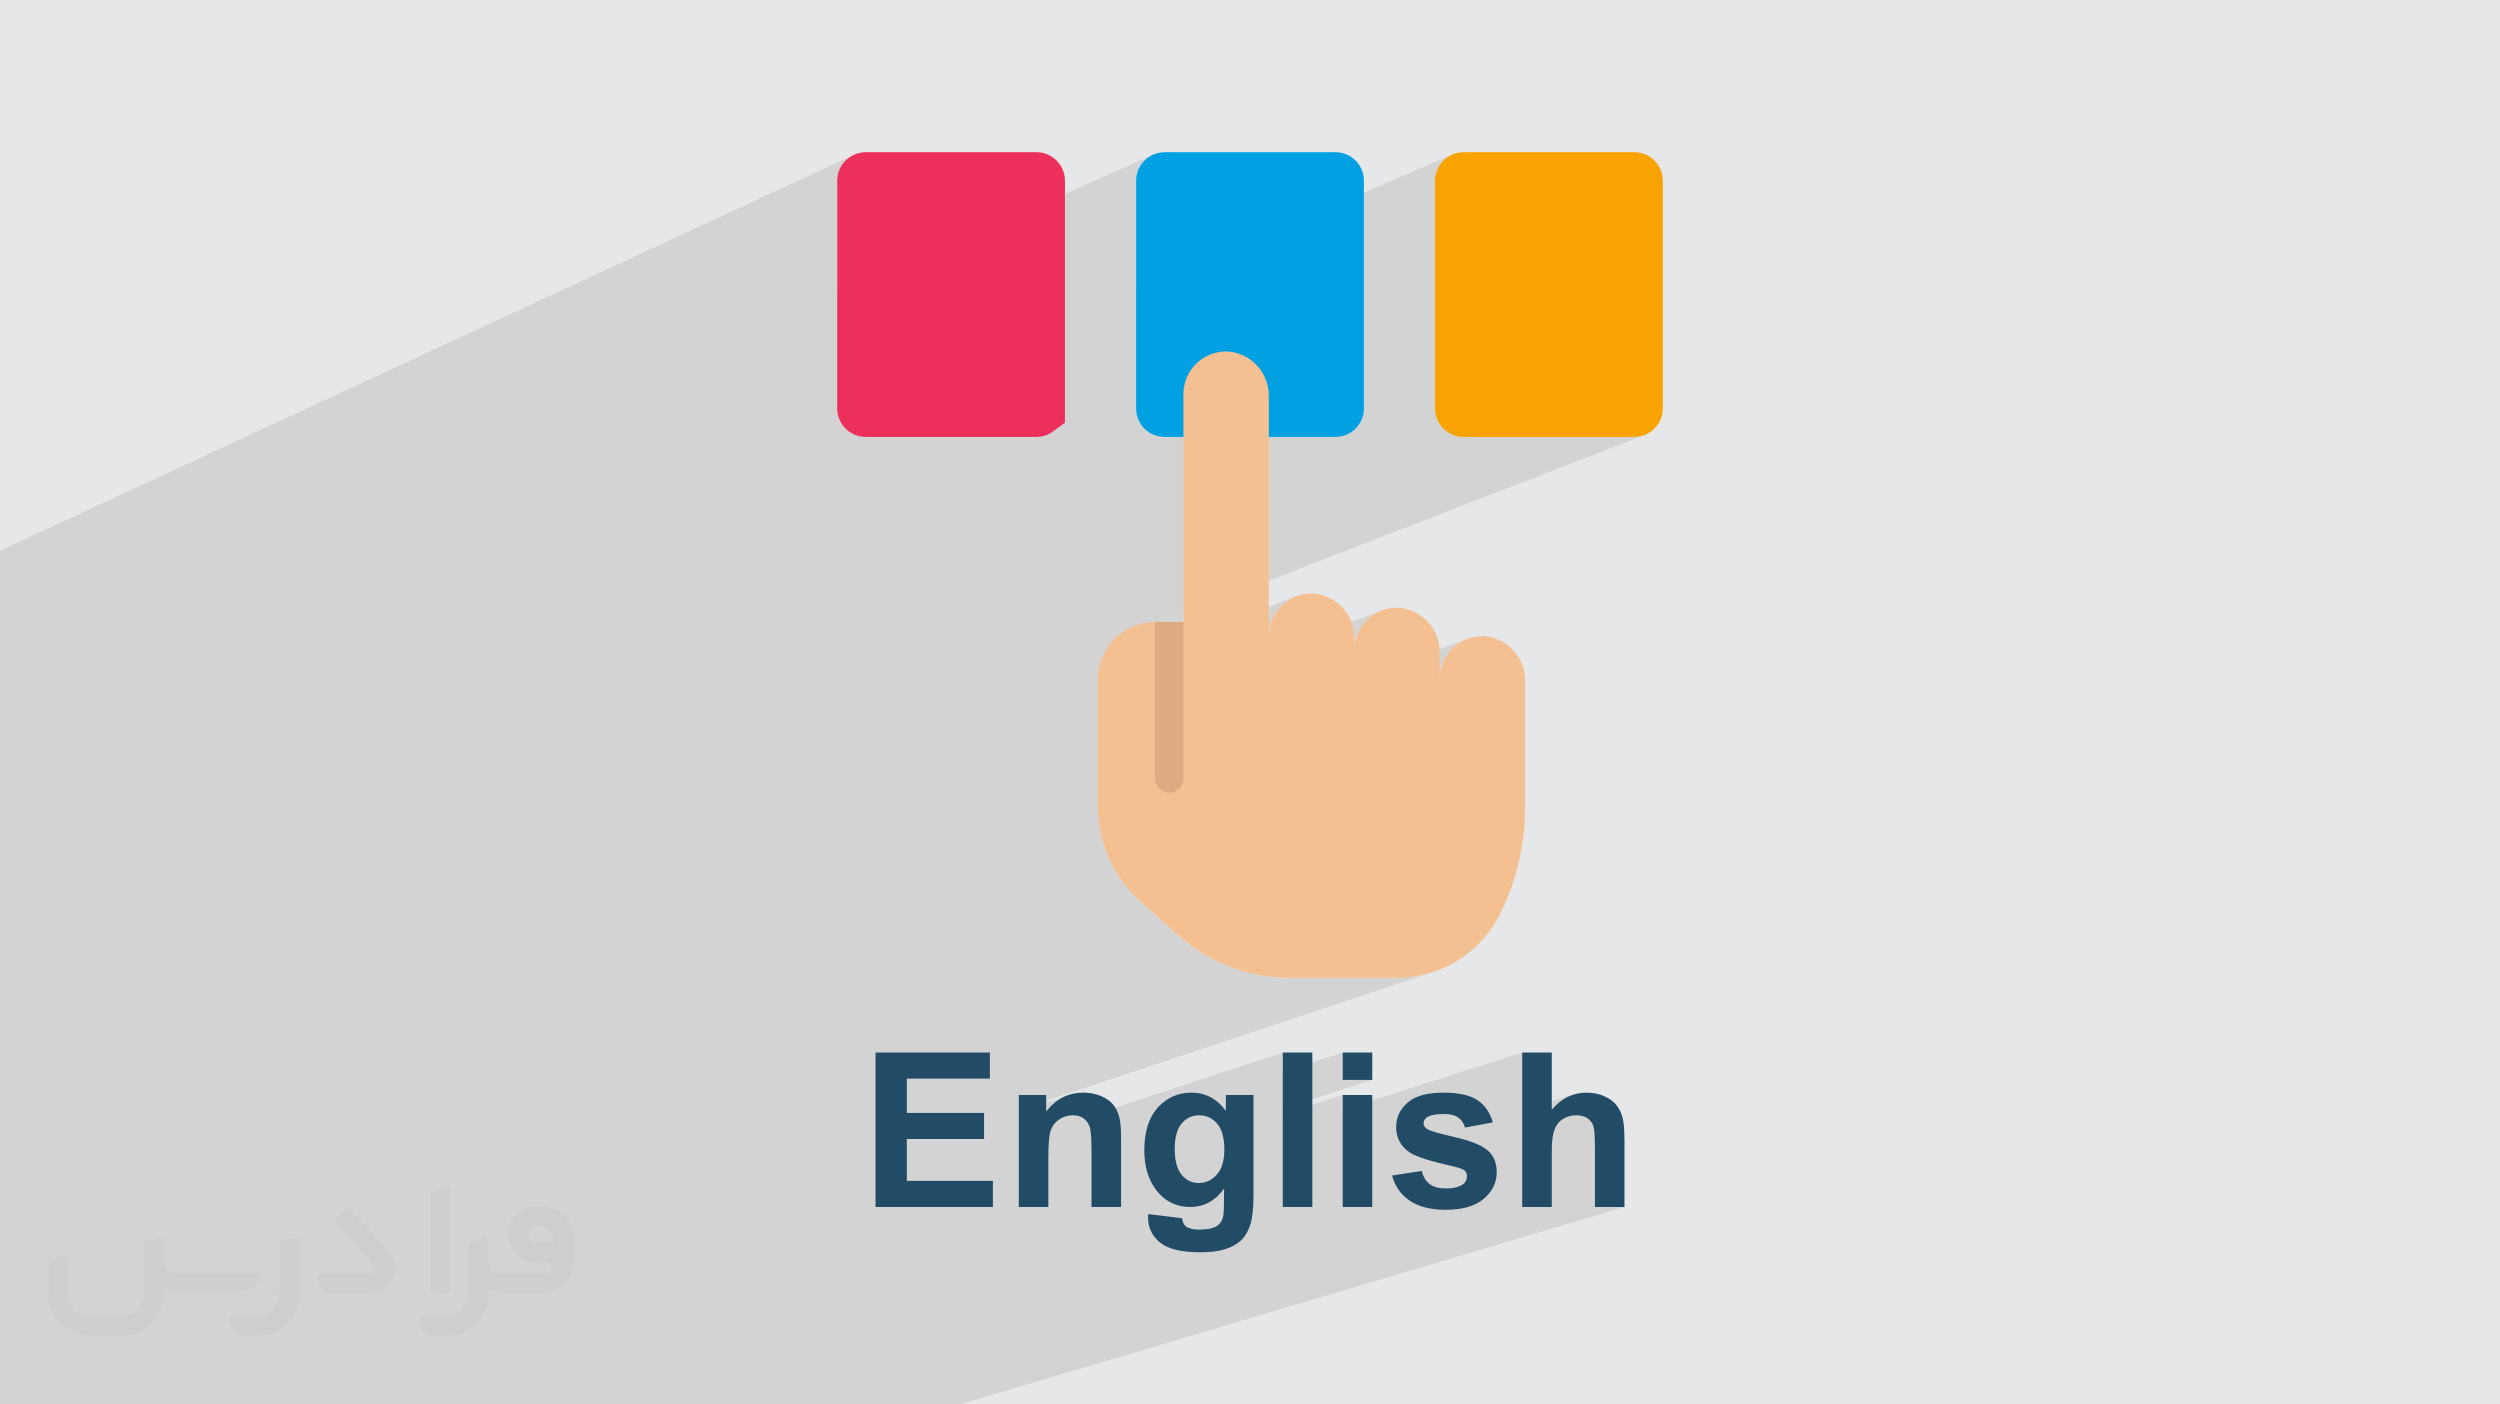
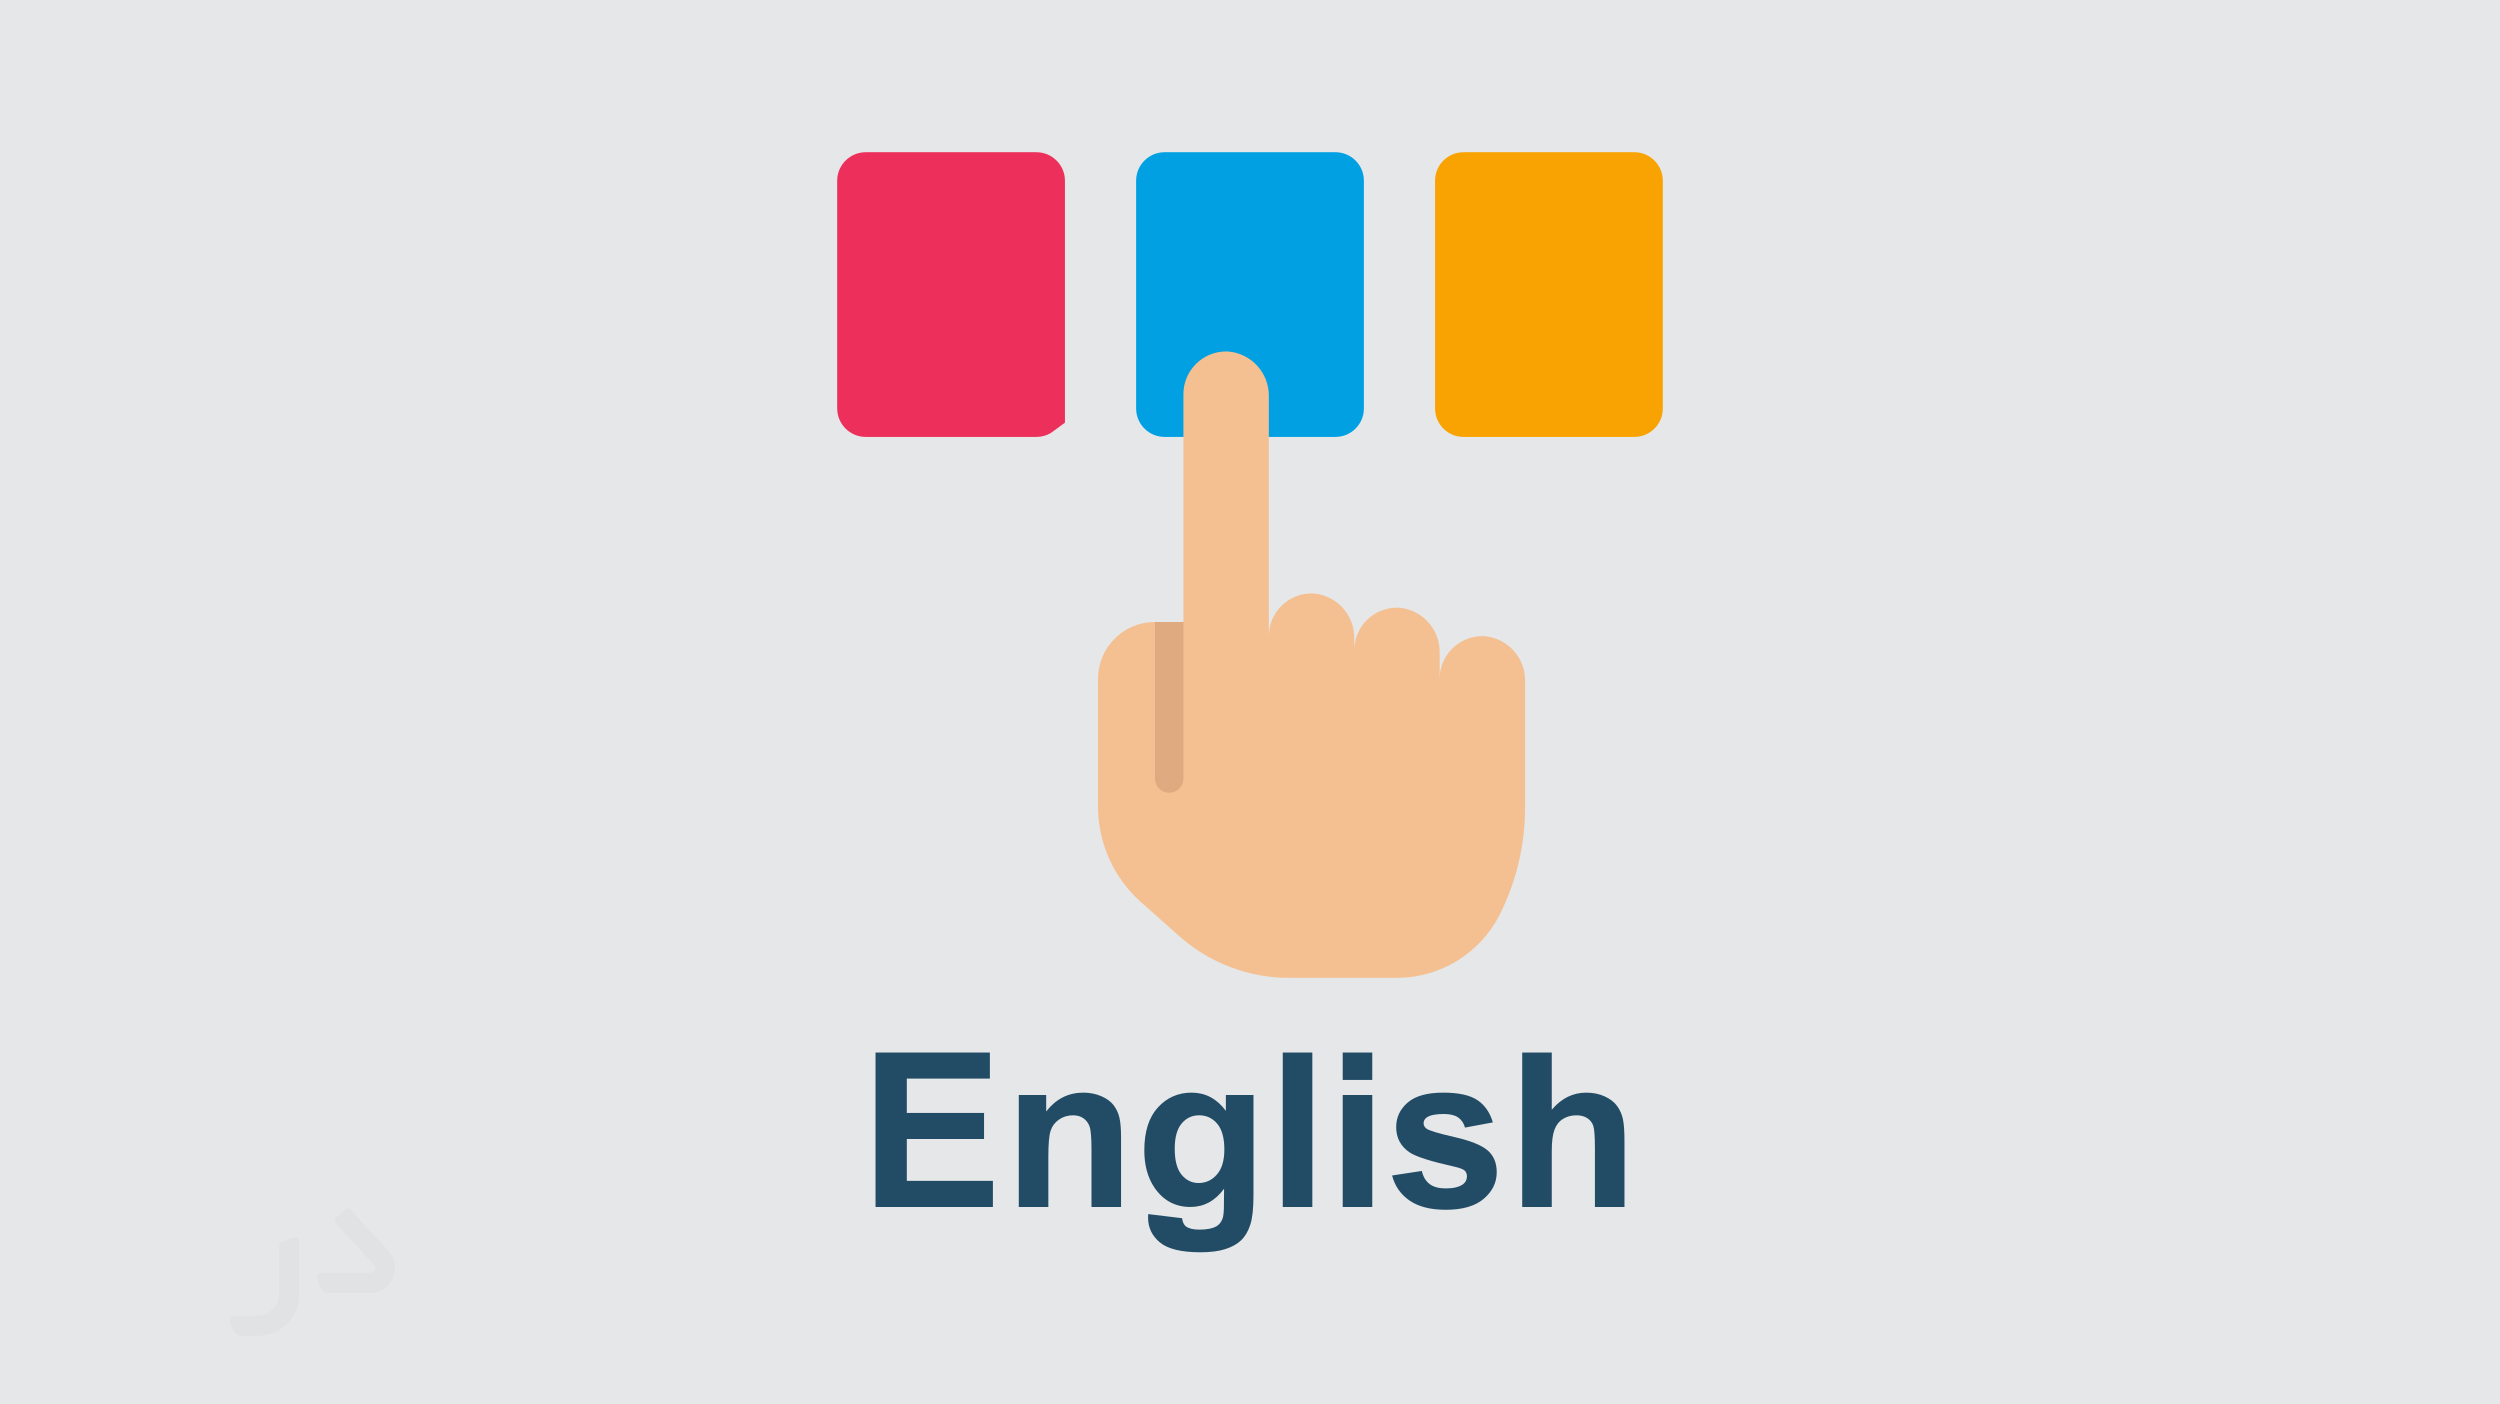
<svg xmlns="http://www.w3.org/2000/svg" xml:space="preserve" width="94.192mm" height="52.917mm" version="1.0" style="shape-rendering:geometricPrecision; text-rendering:geometricPrecision; image-rendering:optimizeQuality; fill-rule:evenodd; clip-rule:evenodd" viewBox="0 0 9404.92 5283.66">
  <defs>
    <style type="text/css">
   
    .fil6 {fill:#00A0E3;fill-rule:nonzero}
    .fil3 {fill:#224C66;fill-rule:nonzero}
    .fil8 {fill:#E0AA80;fill-rule:nonzero}
    .fil4 {fill:#EC305B;fill-rule:nonzero}
    .fil7 {fill:#F4C092;fill-rule:nonzero}
    .fil5 {fill:#F9A302;fill-rule:nonzero}
    .fil2 {fill:#373435;fill-rule:nonzero;fill-opacity:0.031}
    .fil1 {fill:#2B2A29;fill-opacity:0.102}
    .fil0 {fill:#E6E7E8}
   
  </style>
  </defs>
  <g id="Layer_x0020_1">
    <polygon class="fil0" points="-0,0 9404.92,0 9404.92,5283.66 -0,5283.66 " />
-     <path class="fil1" d="M-0 4209.59l0 -72.28 0 -20.98 0 -56.61 0 -26.71 0 -8.69 0 -13.29 0 -189.43 0 -152.54 0 -227.59 0 -112.16 0 -51.88 0 -7.7 0 -31.82 0 -248.04 0 -58.32 0 -35.77 0 -318.58 0 -59.59 0 -446.01 3214.94 -1490.45 -18.17 9.89 -15.84 13.08 -13.07 15.85 -9.9 18.16 -6.27 20.08 -2.23 21.56 0 432.37 1190 -531.06 -18.19 9.88 -15.86 13.08 -13.08 15.85 -9.88 18.19 -6.24 20.11 -2.18 21.58 0 413.22 1189.99 -511.91 -18.19 9.88 -15.85 13.08 -13.08 15.85 -9.88 18.19 -6.24 20.11 -2.18 21.58 0 856.82 2.18 21.58 6.24 20.11 9.88 18.19 13.08 15.85 15.86 13.08 18.19 9.88 20.1 6.24 21.59 2.18 642.61 0.01 21.59 -2.18 20.1 -6.24 -1738.05 673.24 0 31.34 -107.1 41.38 0 66.16 526.54 -202.25 -14.05 6.77 -13.25 8.05 -12.36 9.25 -11.41 10.37 -10.36 11.4 -9.26 12.37 -8.05 13.24 -6.76 14.05 -5.41 14.76 -3.95 15.4 -2.44 15.95 -0.83 16.43 0 0.05 0 0.07 0 0.07 0 0.05 -428.41 163 0 63.11 847.85 -320.82 -14.04 6.76 -13.25 8.05 -12.36 9.25 -11.41 10.37 -10.37 11.41 -9.25 12.36 -8.05 13.25 -6.76 14.04 -5.41 14.76 -3.95 15.4 -2.44 15.95 -0.83 16.43 0 0.05 0 0.07 0 0.07 0 0.05 -749.72 280.98 0 111.7 1169.15 -433.84 -14.04 6.76 -13.25 8.05 -12.36 9.26 -11.41 10.36 -10.37 11.41 -9.25 12.36 -8.05 13.25 -6.76 14.05 -5.41 14.76 -3.95 15.4 -2.44 15.95 -0.83 16.43 0 0.05 0 0.07 0 0.06 0 0.05 -1067.84 392.41 1.03 3.3 4.93 9.1 6.54 7.93 7.93 6.54 9.1 4.93 10.05 3.13 10.79 1.09 10.79 -1.09 10.04 -3.13 -286.07 104.57 0.2 2.19 1.53 12.68 1.86 12.6 2.2 12.54 2.52 12.45 2.84 12.36 3.17 12.27 3.47 12.17 3.79 12.07 4.1 11.95 4.42 11.84 4.72 11.71 5.02 11.59 5.33 11.45 5.63 11.3 5.92 11.16 6.22 11 6.5 10.85 6.8 10.67 7.08 10.51 7.37 10.32 7.64 10.14 7.92 9.95 8.2 9.77 8.46 9.56 8.74 9.35 9 9.13 9.26 8.91 9.53 8.69 119.99 106.68 1324.59 -461.36 -258.23 999.16 247.51 -78.99 0 218.38 195.75 -61.12 -8.52 2.77 -8.35 3.28 -8.19 3.77 -8.02 4.27 -7.86 4.78 -7.69 5.28 -7.52 5.78 -7.36 6.28 -7.19 6.79 -7.03 7.29 -6.85 7.79 -111.19 34.61 0 44.48 171.05 -52.99 6.16 -1.9 6.34 -1.48 6.53 -1.05 6.72 -0.63 6.9 -0.21 6.01 0.17 5.74 0.49 5.47 0.83 5.22 1.15 4.95 1.49 4.7 1.81 4.43 2.15 4.19 2.47 3.9 2.71 3.59 2.95 3.3 3.19 3 3.42 2.69 3.65 2.39 3.89 2.08 4.11 1.78 4.35 1.48 5.21 1.29 6.73 1.09 8.24 0.9 9.75 0.7 11.25 0.51 12.76 0.3 14.28 0.1 15.78 0 222.11 111.19 0 -825.31 245.17 -128.69 497.89 128.69 -497.89 -37.9 11.25 -135.45 486.63 135.45 -486.63 -180.53 53.63 -160.11 433 160.11 -433 -1457.66 433 -102.45 0 -149.56 0 -102.45 0 -187.9 0 -45 0 -185.89 0 -33.31 0 -11.11 0 -0.42 0 -56.12 0 -19.26 0 -13.78 0 -51.49 0 -4.1 0 -13.82 0 -47.97 0 -15.49 0 -41.87 0 -44.63 0 -31.93 0 -25.88 0 -8.74 0 -0.09 0 -5.93 0 -7.9 0 -5.62 0 -50.06 0 -72.16 0 -18.58 0 -42.67 0 -13.52 0 -15.25 0 -8.96 0 -48.89 0 -21.86 0 -28.21 0 -32.2 0 -7.32 0 -17.21 0 -60.58 0 -20.37 0 -6.58 0 -48.83 0 -19.1 0 -23.49 0 -68.47 0 -10.49 0 -43.83 0 -29.54 0 -76.2 0 -14.82 0 -20.24 0 -67.39 0 -86.35 0 -3.38 0 -54.37 0 -29.29 0 -34.19 0 -34.06 0 -69.97 0 -43.72 0 -2.73 0 -10.14 0 -105.98 0 -22.38 0 -22.26 0 -54.31 0 -33.86 0 -30.88 0 -74.57 0 -2.1 0 -62.52 0 -13.96 0 -43.08 0 -71.53 0 -91.19 0 -17.92 0 -80.04 0 -66.55 0 -255.14 0 -1.99 0 -91.81 0 0 -62.14 0 -122.65 0 -61.25 0 -127.24 0 -316.65 0 -49.46 0 -92.39 0 -95.56 0 -92.76 0 -53.99zm3832.64 48.14l176.28 -58.09 6.64 -1.73 6.83 -1.24 7.02 -0.74 7.21 -0.25 5.58 0.17 5.37 0.52 5.17 0.86 4.97 1.21 4.76 1.55 4.56 1.91 4.36 2.26 3.35 2.11 750.98 -246.76 0 73.54 225.49 -73.55 0 103.07 111.19 0 -336.68 108.3 0 20.91 225.49 -72.38 0 55.63 301.64 -96.27 384.34 -1039.41 -258.23 999.16 -21.82 6.97 280.05 -1006.13 -384.34 1039.41 104.29 -33.28 280.05 -1006.13 -1324.59 461.36 23.31 20.73 10.77 9.36 10.96 9.09 11.14 8.82 11.32 8.55 11.5 8.27 11.67 8.01 11.83 7.72 11.99 7.45 12.15 7.16 12.29 6.89 12.44 6.59 12.58 6.31 12.71 6.03 12.84 5.73 12.96 5.44 13.08 5.14 13.2 4.85 13.3 4.54 13.41 4.25 13.5 3.94 13.59 3.64 13.68 3.33 13.77 3.04 13.84 2.72 13.91 2.41 13.98 2.09 14.04 1.78 14.09 1.46 14.15 1.14 14.2 0.82 14.23 0.49 14.27 0.16 405.59 0 15.36 -0.27 15.27 -0.81 15.16 -1.34 15.04 -1.86 14.92 -2.39 14.78 -2.89 14.62 -3.38 14.46 -3.88 14.29 -4.36 -1556.16 517.17 0 6.72 183.47 -60.94 -9.05 3.59 -8.83 4.14 -8.6 4.69 -8.38 5.25 -8.15 5.8 -7.93 6.36 -7.71 6.91 -7.48 7.47 -7.25 8.02 -7.04 8.58 -103.07 34.12 0 42.4zm1893.85 1.03l203.7 -63.07 -203.7 63.07zm273.51 59.74l-273.51 83.44 273.51 -83.44zm-691.76 380.75l-13.32 51.54 13.32 -51.54zm-36.06 10.8l-14.42 51.81 14.42 -51.81z" />
    <path class="fil2" d="M1125.4 4672.59l0 197.03c0,20.41 -3.74,40.82 -11.66,59.56 -7.92,18.74 -19.16,36.25 -33.74,50.4 -14.58,14.58 -31.65,25.82 -50.4,33.74 -18.74,7.92 -39.15,11.66 -59.56,11.66l-60.82 0c-7.08,0 -14.16,-2.08 -19.99,-6.25 -5.83,-4.16 -10.41,-9.58 -12.92,-16.25l-11.24 -29.16c-0.83,-2.5 -1.25,-5.41 -1.25,-8.33 0,-2.92 1.25,-5.42 2.92,-7.92 1.67,-2.5 3.74,-4.16 6.25,-5.41 2.5,-1.25 5.41,-2.09 7.91,-1.67l86.23 0c22.08,0 42.91,-8.75 58.73,-24.57 15.41,-15.42 24.15,-36.65 24.15,-58.73l0 -179.12c0,-3.33 1.26,-6.66 3.33,-9.58 2.09,-2.92 5,-5 7.92,-6.25l40.82 -15.83c2.5,-0.84 5.41,-1.25 8.33,-0.84 2.92,0.42 5.42,1.26 7.5,2.92 2.09,1.67 4.17,3.75 5.42,6.25 1.25,2.92 2.08,5.83 2.08,8.33z" />
-     <path class="fil2" d="M2033.88 4536.8l-15 0c-59.57,0 -109.13,48.73 -108.31,107.88 0.42,27.5 12.08,54.16 31.66,73.32 19.57,19.57 46.23,30.4 74.14,30.4l39.57 0c5.42,0 10.41,2.08 14.17,5.83 3.74,3.74 5.83,8.75 5.83,14.16 0,5.42 -2.09,10.41 -5.83,14.17 -3.75,3.74 -8.75,5.83 -14.17,5.83l-179.11 0c-10.83,0 -20.83,-4.58 -28.33,-12.08 -7.5,-7.5 -11.66,-17.91 -12.08,-28.33l0 -74.98c0,-2.92 -0.83,-5.41 -2.08,-7.92 -1.25,-2.5 -3.33,-4.57 -5.42,-6.24 -2.08,-1.67 -4.99,-2.51 -7.5,-2.92 -2.92,-0.42 -5.41,0 -8.33,0.83l-41.24 15.83c-2.92,1.25 -5.83,3.33 -7.92,6.25 -2.08,2.92 -2.92,6.25 -2.92,9.58l0 179.12c0,22.08 -8.75,43.32 -24.15,58.73 -15.42,15.42 -36.65,24.57 -58.73,24.57l-86.64 0.01c-2.92,0 -5.42,0.83 -7.92,2.08 -2.5,1.25 -4.58,3.33 -6.25,5.42 -1.66,2.5 -2.5,4.99 -2.92,7.5 -0.41,2.92 0,5.41 1.26,8.33l11.24 29.16c2.5,6.67 7.08,12.5 12.91,16.66 5.83,4.16 12.91,6.25 20,5.83l60.81 0c41.24,0 80.81,-16.25 109.97,-45.82 29.16,-29.16 45.81,-68.74 45.81,-109.97l0 -18.32c15.84,7.91 33.33,12.08 50.82,12.08l157.03 0c30.41,0 59.99,-12.08 81.65,-33.74 21.66,-21.67 33.74,-50.82 33.74,-81.65l0 -85.81c0,-33.32 -13.33,-65.39 -36.65,-89.14 -23.74,-23.74 -55.82,-36.65 -89.14,-36.65zm50.39 136.2l-66.64 0c-7.92,0 -15.42,-2.5 -21.25,-7.91 -5.83,-5.42 -9.59,-12.5 -10.41,-20.42 0,-4.16 0.42,-8.75 2.08,-12.91 1.67,-4.16 3.75,-7.91 6.67,-10.82 5.83,-5.42 13.75,-8.76 21.66,-8.76l7.09 0c16.25,0 31.65,6.25 42.9,17.91 11.66,11.25 17.91,26.66 17.91,42.91z" />
-     <path class="fil2" d="M1694.39 4478.9l0 367.39c0,2.08 -0.42,4.57 -1.25,6.66 -0.84,2.09 -2.09,4.16 -3.75,5.83 -1.67,1.67 -3.33,2.92 -5.41,3.74 -2.09,0.84 -4.16,1.26 -6.67,1.26l-40.82 0c-2.08,0 -4.58,-0.42 -6.66,-1.26 -2.09,-0.83 -4.16,-2.08 -5.42,-3.74 -1.66,-1.67 -2.92,-3.74 -3.74,-5.83 -0.83,-2.09 -1.25,-4.58 -1.25,-6.66l0 -351.57c0,-3.32 0.83,-6.66 2.92,-9.58 2.08,-2.92 4.58,-5 7.91,-6.25l40.83 -15.83c2.5,-0.84 5.41,-1.25 8.33,-1.25 2.92,0.41 5.41,1.25 7.5,2.92 2.5,1.66 4.16,3.74 5.41,6.24 1.25,2.09 2.09,5 2.09,7.92z" />
    <path class="fil2" d="M1391.56 4863.79l-153.7 0c-7.08,0 -14.17,-2.09 -20,-6.25 -5.83,-4.16 -10.41,-9.99 -13.33,-16.66l-11.24 -28.74c-0.83,-2.51 -1.25,-5.42 -0.83,-8.34 0.41,-2.92 1.25,-5.41 2.92,-7.91 1.66,-2.51 3.74,-4.16 6.24,-5.42 2.51,-1.25 5.42,-2.08 7.92,-2.08l184.11 0c3.33,0 6.66,-1.25 9.58,-2.92 2.93,-2.09 5,-4.58 6.67,-7.92 1.25,-3.33 1.67,-6.66 1.25,-9.99 -0.42,-3.33 -2.08,-6.67 -4.16,-9.17l-141.63 -154.12c-2.92,-3.33 -4.58,-7.92 -4.58,-12.5 0,-4.58 2.09,-8.75 5.83,-12.08l29.58 -27.49c3.33,-2.92 7.92,-4.58 12.5,-4.58 4.58,0.42 8.75,2.09 12.08,5.83l140.37 152.87c55.41,59.57 12.5,157.46 -69.56,157.46z" />
-     <path class="fil2" d="M977.53 4817.97l-20 17.07c-20.83,17.91 -47.49,27.91 -74.98,27.91l-211.19 0c-19.57,0 -39.15,-4.16 -57.06,-12.49l0 16.25c0,20.82 -4.16,41.65 -12.08,60.81 -7.91,19.16 -19.57,36.65 -34.57,51.65 -14.58,14.58 -32.07,26.24 -51.65,34.58 -19.16,7.91 -39.99,12.07 -60.82,12.07l-114.55 0.01c-20.83,0 -41.66,-4.17 -60.82,-12.08 -19.16,-7.92 -36.65,-19.58 -51.65,-34.58 -14.58,-14.58 -26.24,-32.07 -34.57,-51.65 -7.92,-19.16 -12.08,-39.98 -12.08,-60.81l0 -107.89c0,-3.33 1.25,-6.66 2.92,-9.58 2.09,-2.92 4.58,-5 7.92,-6.25l40.82 -15.83c2.5,-0.84 5.41,-1.26 8.33,-0.84 2.92,0.42 5.42,1.25 7.5,2.92 2.09,1.67 4.16,3.75 5.42,6.25 1.25,2.5 2.08,5 2.08,7.92l0 128.71c0,20.83 8.34,40.82 22.92,55.41 14.58,14.58 34.57,22.91 55.4,22.91l125.79 0c20.83,0 40.41,-8.34 54.99,-22.92 14.58,-14.58 22.92,-34.57 22.92,-55.4l0 -184.11c0,-3.33 1.25,-6.67 2.92,-9.59 2.08,-2.92 4.57,-4.99 7.91,-6.24l40.82 -15.84c2.51,-0.83 5.42,-1.25 8.34,-0.83 2.92,0.42 5.41,1.25 7.91,2.92 2.51,1.67 4.17,3.74 5.42,6.25 1.25,2.5 2.08,5.41 2.08,7.91l0 70.4c0,11.66 4.58,23.32 12.92,31.65 8.33,8.34 19.57,13.33 31.65,13.33l307.4 0c3.33,0 7.09,0.84 9.59,2.92 2.92,2.09 5,5 6.25,7.92 1.25,3.33 1.25,6.66 0.41,10.41 0,3.74 -2.08,6.66 -4.57,8.75z" />
    <g id="_1728982293184">
      <path class="fil3" d="M3293.73 4540.61l0 -581.11 430.15 0 0 98.21 -312.47 0 0 129.04 290.56 0 0 98.2 -290.56 0 0 157.44 323.83 0 0 98.21 -441.51 0zm923.6 0l-111.19 0 0 -214.67c0,-45.45 -2.44,-74.81 -7.17,-88.07 -4.86,-13.39 -12.57,-23.67 -23.4,-31.11 -10.82,-7.44 -23.8,-11.08 -38.95,-11.08 -19.48,0 -36.93,5.27 -52.35,15.83 -15.56,10.54 -26.11,24.61 -31.79,41.93 -5.81,17.45 -8.66,49.64 -8.66,96.71l0 190.46 -111.18 0 0 -421.22 103.07 0 0 61.83c36.92,-47.21 83.32,-70.75 139.46,-70.75 24.61,0 47.22,4.46 67.64,13.25 20.55,8.94 35.97,20.16 46.4,33.82 10.54,13.81 17.84,29.35 21.91,46.81 4.19,17.44 6.22,42.33 6.22,74.8l0 261.47zm102.11 26.77l127.43 15.43c2.16,15.02 7.04,25.28 14.6,30.97 10.69,7.98 27.34,12.03 50.06,12.03 29.08,0 50.85,-4.33 65.46,-13.12 9.74,-5.82 17.17,-15.15 22.18,-28.14 3.39,-9.19 5.14,-26.37 5.14,-51.13l0.55 -61.54c-33.55,45.85 -75.76,68.72 -126.61,68.72 -56.54,0 -101.46,-23.94 -134.47,-71.69 -25.96,-37.74 -38.95,-84.82 -38.95,-140.95 0,-70.61 17.04,-124.44 51,-161.65 33.95,-37.19 76.29,-55.87 126.88,-55.87 52.07,0 95.1,22.86 128.9,68.58l0 -59.65 103.89 0 0 377.66c0,49.64 -4.06,86.85 -12.31,111.33 -8.12,24.62 -19.62,43.82 -34.5,57.89 -14.75,13.94 -34.49,25.02 -59.24,32.86 -24.76,7.99 -56.01,11.91 -93.74,11.91 -71.43,0 -122.02,-12.31 -151.91,-36.79 -29.89,-24.61 -44.77,-55.6 -44.77,-93.33 0,-3.65 0.13,-8.26 0.4,-13.53zm99.83 -245.92c0,44.64 8.68,77.24 25.85,97.93 17.31,20.7 38.67,31.11 63.98,31.11 27.05,0 50.04,-10.68 68.72,-31.91 18.8,-21.25 28.13,-52.63 28.13,-94.29 0,-43.56 -8.93,-75.89 -26.91,-96.98 -17.85,-21.11 -40.59,-31.65 -68.04,-31.65 -26.65,0 -48.57,10.4 -65.88,31.1 -17.17,20.7 -25.85,52.22 -25.85,94.69zm406.47 219.15l0 -581.11 111.18 0 0 581.11 -111.18 0zm225.49 -478.05l0 -103.07 111.19 0 0 103.07 -111.19 0zm0 478.05l0 -421.22 111.19 0 0 421.22 -111.19 0zm185.73 -118.49l111.99 -17.04c4.73,21.5 14.35,37.88 28.95,48.97 14.48,11.21 34.91,16.77 61.01,16.77 28.82,0 50.45,-5.28 65.07,-15.83 9.74,-7.44 14.6,-17.46 14.6,-29.9 0,-8.38 -2.7,-15.42 -7.98,-20.96 -5.54,-5.28 -17.99,-10.28 -37.19,-14.75 -89.95,-19.89 -146.9,-38.01 -170.98,-54.37 -33.4,-22.88 -50.04,-54.52 -50.04,-94.97 0,-36.65 14.47,-67.36 43.28,-92.25 28.81,-24.88 73.45,-37.33 133.92,-37.33 57.62,0 100.5,9.48 128.51,28.27 27.99,18.94 47.33,46.81 57.88,83.73l-104.69 19.48c-4.46,-16.51 -13.12,-29.22 -25.69,-38.01 -12.59,-8.8 -30.57,-13.12 -53.98,-13.12 -29.5,0 -50.59,4.06 -63.44,12.31 -8.52,5.81 -12.7,13.4 -12.7,22.59 0,7.99 3.64,14.74 11.08,20.29 10.13,7.44 44.9,17.85 104.42,31.39 59.52,13.52 101.05,30.01 124.58,49.62 23.39,19.76 35.04,47.49 35.04,82.93 0,38.54 -16.1,71.82 -48.43,99.54 -32.19,27.73 -79.95,41.68 -143.25,41.68 -57.35,0 -102.79,-11.63 -136.34,-34.77 -33.41,-23.13 -55.33,-54.52 -65.6,-94.28zm600.72 -462.62l0 215.34c36.11,-42.88 79.4,-64.38 129.58,-64.38 25.83,0 49.11,4.73 69.79,14.2 20.7,9.61 36.26,21.65 46.8,36.52 10.55,14.74 17.72,31.11 21.51,49.11 3.92,17.98 5.82,45.85 5.82,83.59l0 246.73 -111.19 0 0 -222.11c0,-44.09 -2.17,-72.1 -6.36,-83.99 -4.32,-11.9 -11.91,-21.38 -22.72,-28.28 -10.83,-7.03 -24.35,-10.54 -40.73,-10.54 -18.65,0 -35.31,4.45 -50.04,13.53 -14.74,8.92 -25.43,22.45 -32.19,40.57 -6.9,17.99 -10.27,44.78 -10.27,80.09l0 210.74 -111.19 0 0 -581.11 111.19 0z" />
      <g>
        <path class="fil4" d="M4006.29 1590.11l0 -910.37c-0.17,-59.06 -48.04,-106.93 -107.11,-107.1l-642.62 -0.01c-59.06,0.18 -106.93,48.05 -107.1,107.12l0 856.82c0.17,59.05 48.04,106.93 107.11,107.1l642.61 -0.01c18.81,-0.02 37.3,-5.02 53.56,-14.45l53.55 -39.1z" />
        <path class="fil5" d="M5505.73 572.63l642.62 0c59.14,0.01 107.1,47.97 107.1,107.11l0 856.82c0,59.14 -47.96,107.11 -107.11,107.11l-642.61 -0.01c-59.15,0.01 -107.11,-47.96 -107.11,-107.1l0 -856.82c0,-59.14 47.96,-107.1 107.1,-107.1z" />
        <path class="fil6" d="M4381.15 572.63l642.62 0c59.14,0.01 107.11,47.97 107.11,107.11l0 856.82c0,59.14 -47.97,107.11 -107.11,107.11l-642.62 -0.01c-59.13,0.01 -107.1,-47.96 -107.1,-107.1l0 -856.82c0,-59.14 47.97,-107.1 107.11,-107.1z" />
        <g>
          <path class="fil7" d="M4451.98 1483.01c0.01,-0.06 0.01,-0.17 0.01,-0.23 0,-88.72 71.94,-160.66 160.65,-160.66 2.87,0 5.79,0.1 8.64,0.24 86.04,7.59 152.06,79.7 152.06,166.1 0,1.21 -0.02,2.47 -0.04,3.64l0 901.28c0,-0.06 0,-0.18 0,-0.24 0,-88.72 71.94,-160.65 160.66,-160.65 2.87,0 5.78,0.09 8.63,0.23 86.04,7.6 152.07,79.71 152.07,166.11 0,1.2 -0.02,2.47 -0.04,3.64l0 44.45c0,-0.06 0,-0.18 0,-0.24 0,-88.71 71.94,-160.65 160.65,-160.65 2.87,0 5.78,0.1 8.63,0.23 86.04,7.6 152.07,79.71 152.07,166.11 0,1.2 -0.02,2.47 -0.04,3.64l0 98c0,-0.05 0,-0.17 0,-0.23 0,-88.72 71.94,-160.66 160.65,-160.66 2.87,0 5.79,0.1 8.63,0.24 86.05,7.59 152.07,79.7 152.07,166.11 0,1.2 -0.02,2.47 -0.04,3.64l0 476.18c0,0.01 0,0.01 0,0.01 0,138.61 -32.39,275.58 -94.33,399.48 -73.45,146.93 -223.69,239.82 -387.96,239.82l-405.59 0c-152.37,0 -299.54,-56.03 -413.4,-157.2l-143.3 -127.41c-102.93,-91.38 -161.95,-222.59 -161.95,-360.28l0 -479.71c0,-118.26 95.92,-214.19 214.21,-214.19l107.1 0.01 0 -856.82z" />
          <path class="fil8" d="M4451.98 2339.84l0 589.06c0.01,29.57 -23.97,53.55 -53.54,53.55 -29.58,0 -53.56,-23.98 -53.56,-53.55l0 -589.07 107.1 0.01z" />
        </g>
      </g>
    </g>
  </g>
</svg>